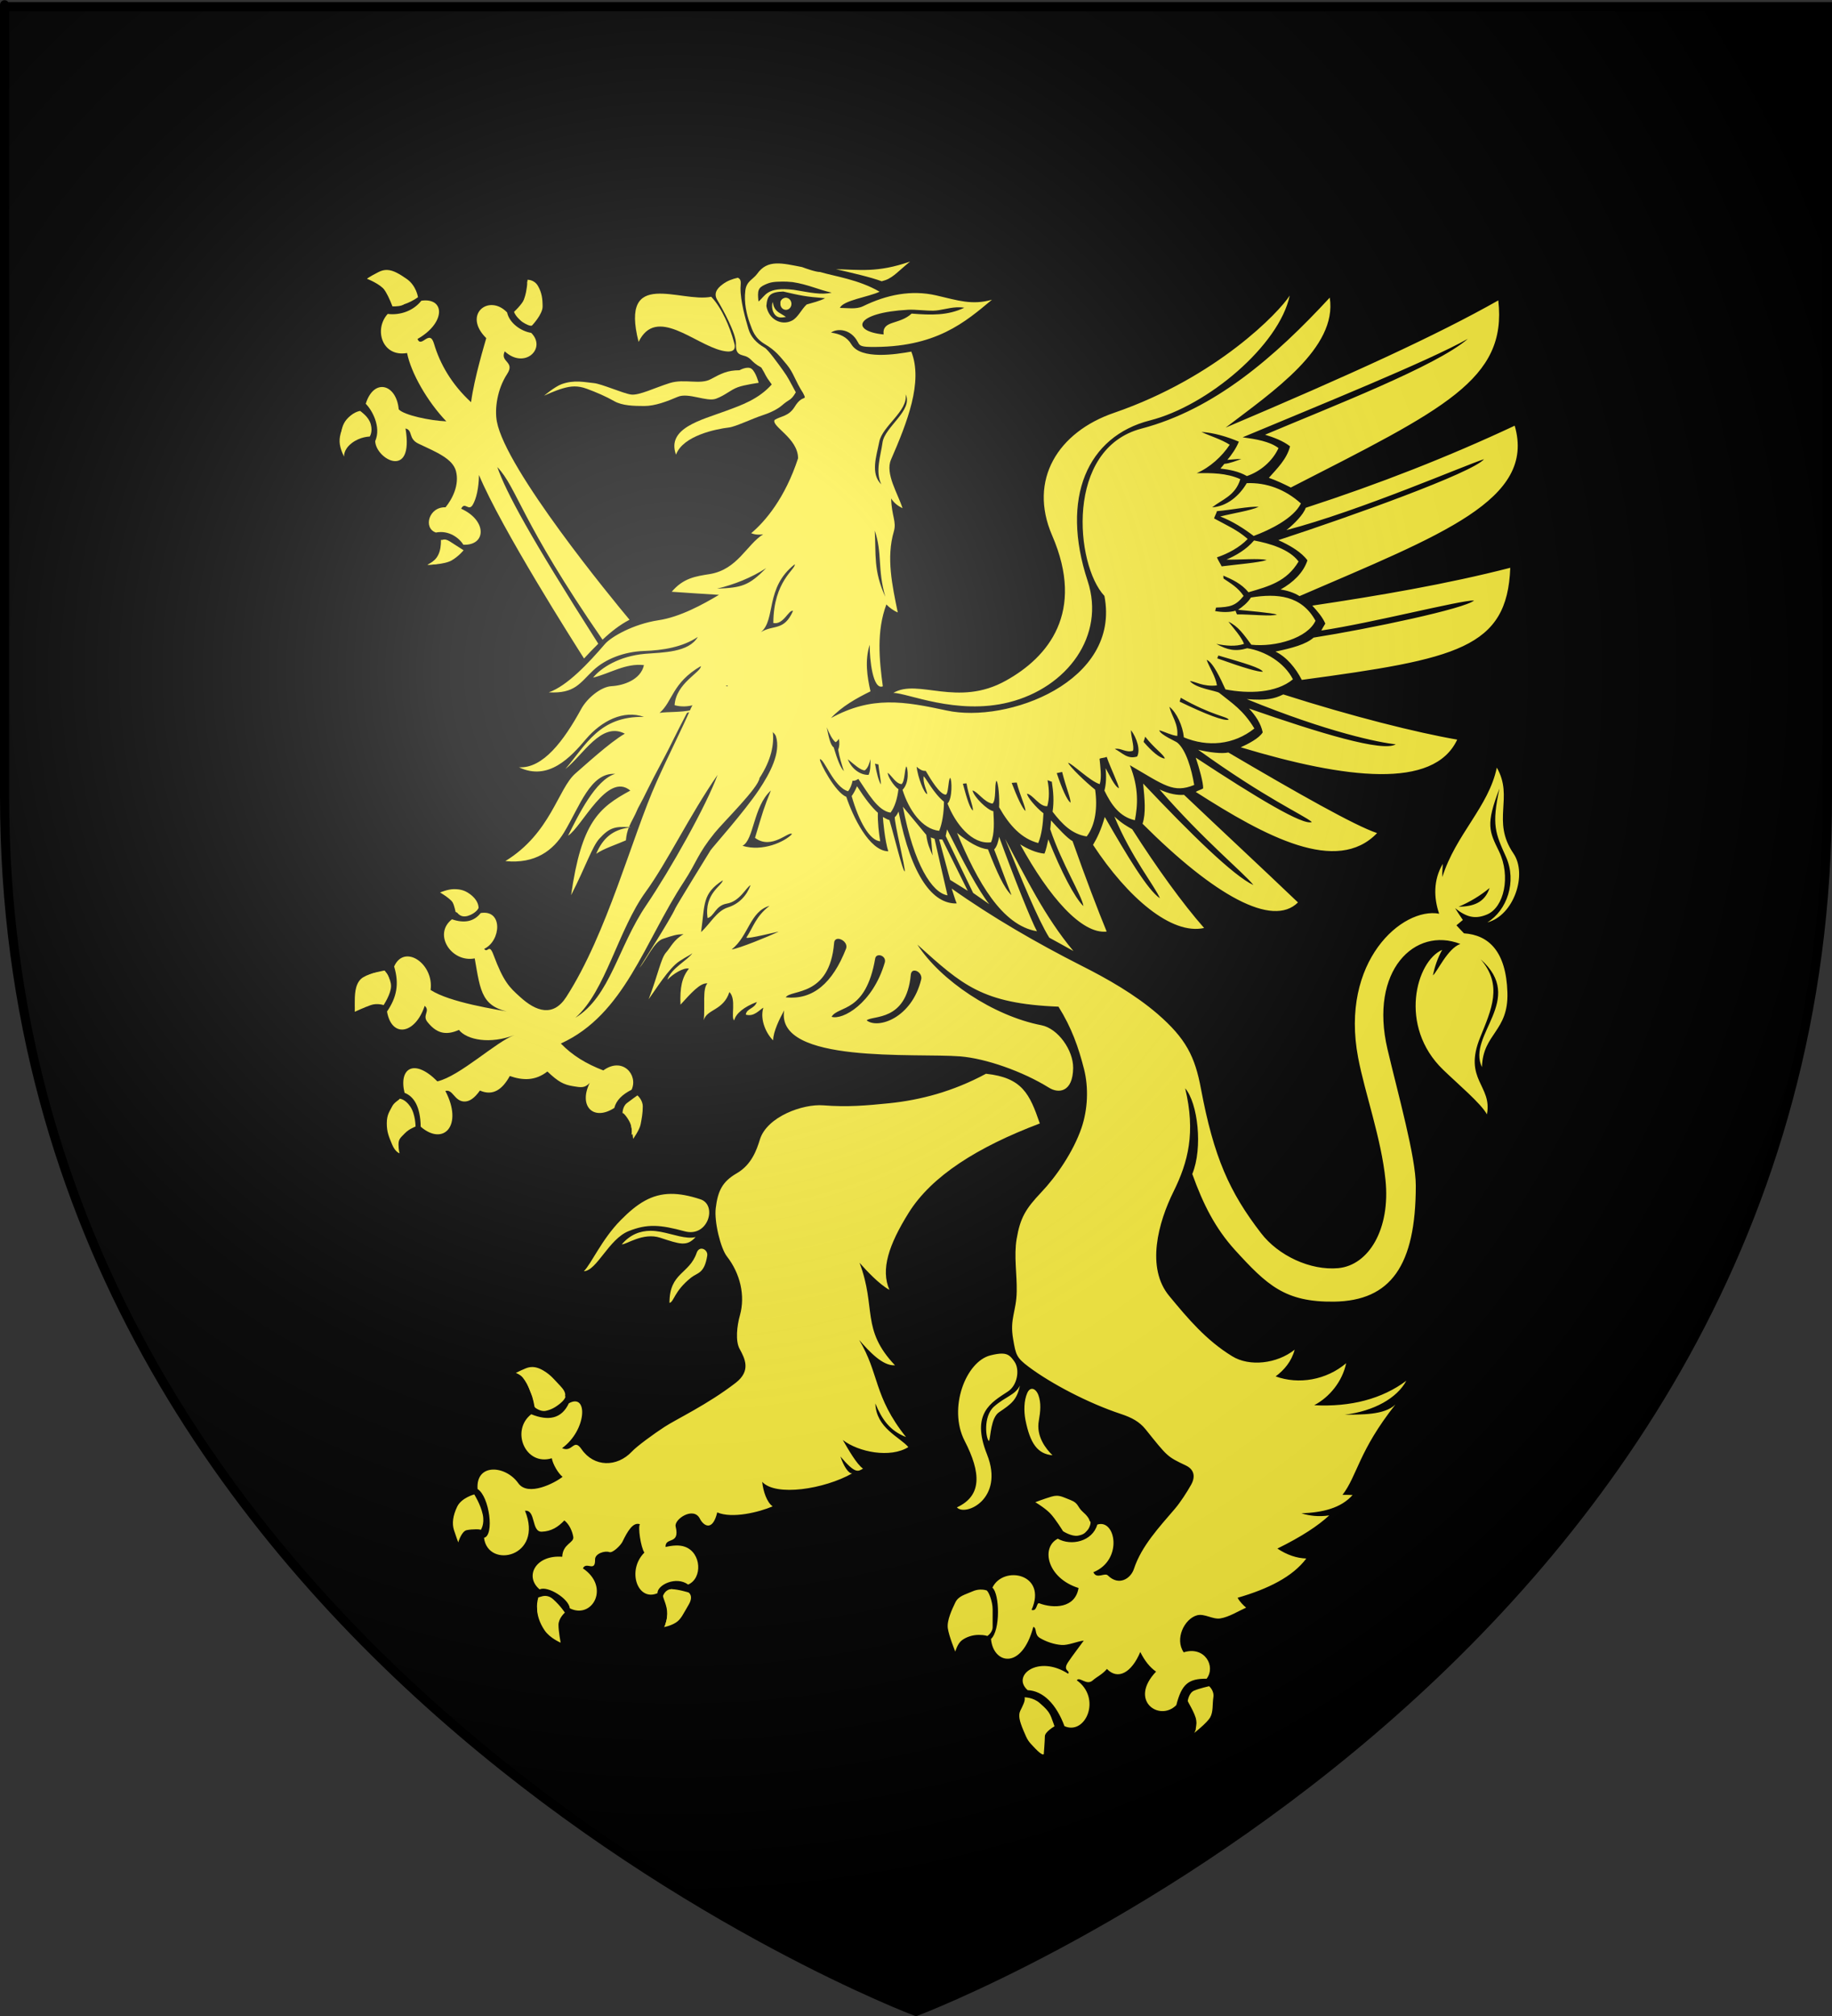
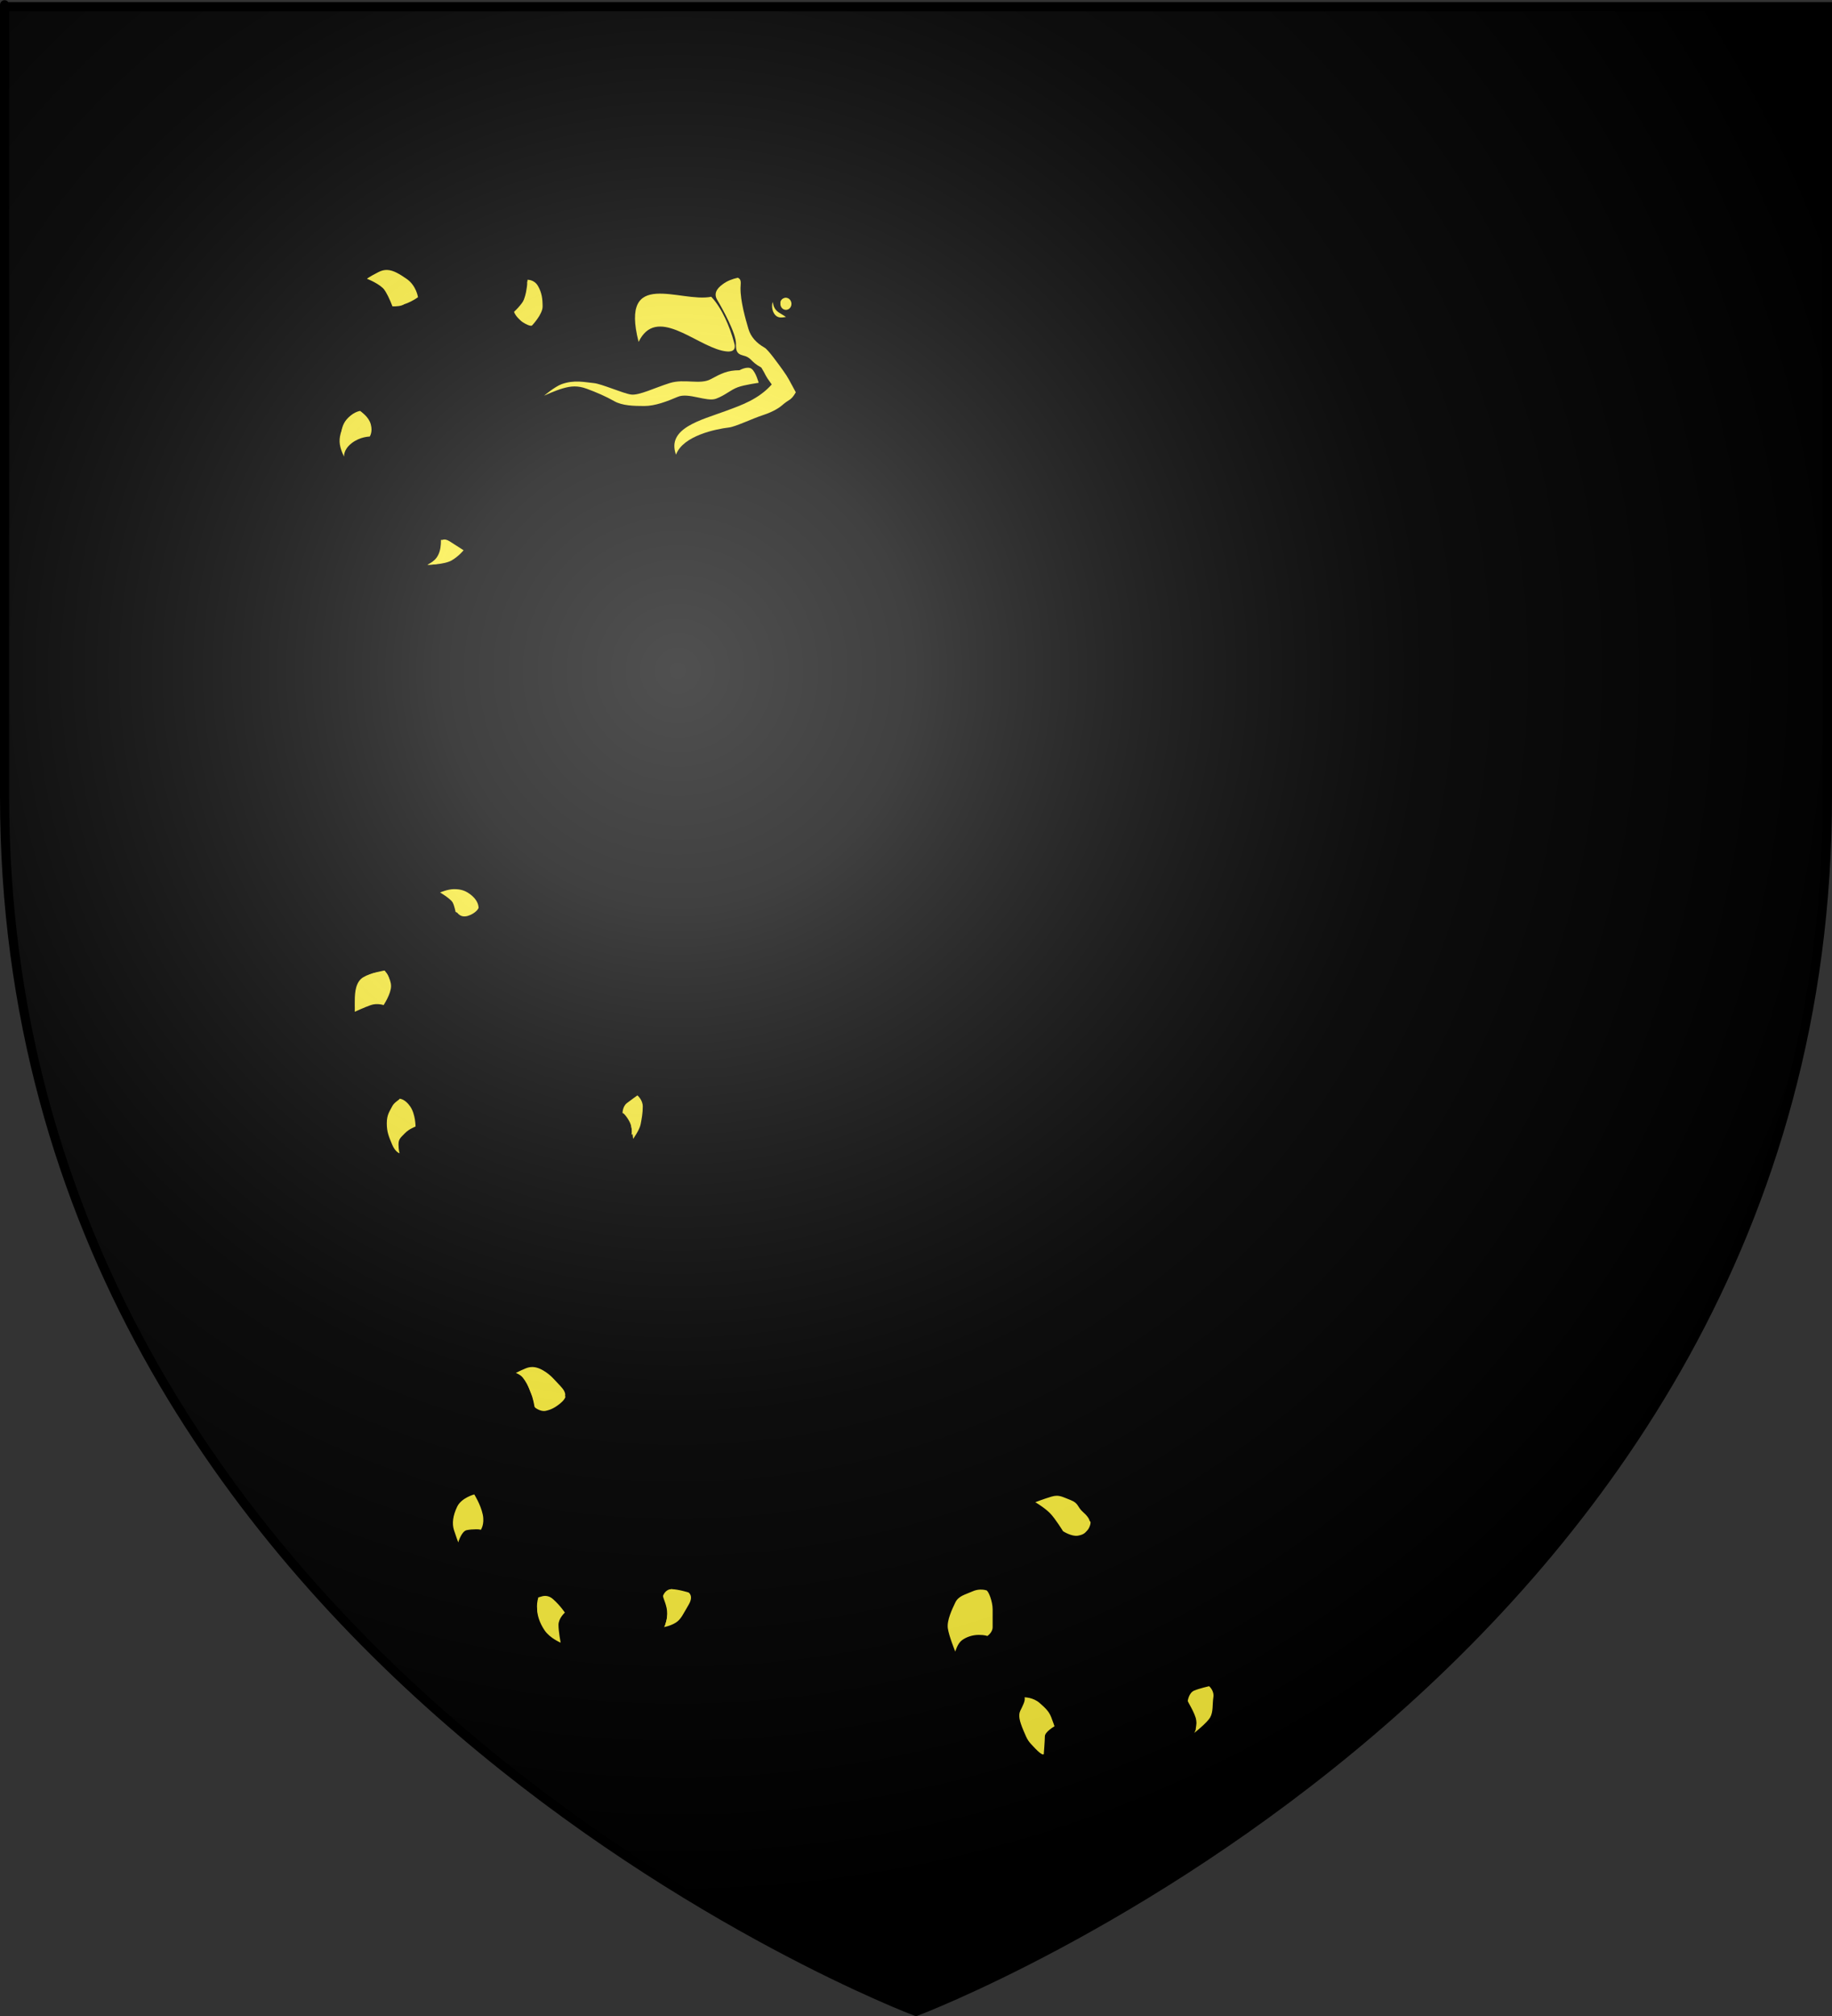
<svg xmlns="http://www.w3.org/2000/svg" xmlns:ns1="http://sodipodi.sourceforge.net/DTD/sodipodi-0.dtd" xmlns:ns2="http://www.inkscape.org/namespaces/inkscape" xmlns:xlink="http://www.w3.org/1999/xlink" height="660" width="600" version="1.0" id="svg2" ns1:version="0.32" ns2:version="0.45.1" ns1:docname="Blason_Furdenheim_67.svg" ns1:docbase="C:\Documents and Settings\ffernandez\Escritorio" ns2:export-filename="/Users/fabriceantoine/Desktop/Alsace/blason-fait/Blason_Ensisheim.png" ns2:export-xdpi="72" ns2:export-ydpi="72" ns2:output_extension="org.inkscape.output.svg.inkscape">
  <rect width="100%" height="100%" fill="#333333" stroke="none" />
  <ns1:namedview ns2:window-height="712" ns2:window-width="1024" ns2:pageshadow="2" ns2:pageopacity="0.0" guidetolerance="10.0" gridtolerance="10.0" objecttolerance="10.0" borderopacity="1.0" bordercolor="#666666" pagecolor="#ffffff" id="base" showgrid="false" height="660px" ns2:zoom="0.43229938" ns2:cx="357.23421" ns2:cy="372.57224" ns2:window-x="0" ns2:window-y="22" ns2:current-layer="layer3" />
  <desc id="desc4">Flag of Canton of Valais (Wallis)</desc>
  <defs id="defs6">
    <linearGradient id="linearGradient2893">
      <stop style="stop-color:white;stop-opacity:0.314;" offset="0" id="stop2895" />
      <stop id="stop2897" offset="0.19" style="stop-color:white;stop-opacity:0.251;" />
      <stop style="stop-color:#6b6b6b;stop-opacity:0.125;" offset="0.6" id="stop2901" />
      <stop style="stop-color:black;stop-opacity:0.125;" offset="1" id="stop2899" />
    </linearGradient>
    <linearGradient id="linearGradient2885">
      <stop id="stop2887" offset="0" style="stop-color:white;stop-opacity:1;" />
      <stop style="stop-color:white;stop-opacity:1;" offset="0.229" id="stop2891" />
      <stop id="stop2889" offset="1" style="stop-color:black;stop-opacity:1;" />
    </linearGradient>
    <linearGradient id="linearGradient2955">
      <stop id="stop2867" offset="0" style="stop-color:#fd0000;stop-opacity:1;" />
      <stop style="stop-color:#e77275;stop-opacity:0.659;" offset="0.5" id="stop2873" />
      <stop style="stop-color:black;stop-opacity:0.323;" offset="1" id="stop2959" />
    </linearGradient>
    <radialGradient ns2:collect="always" xlink:href="#linearGradient2955" id="radialGradient2961" cx="225.524" cy="218.901" fx="225.524" fy="218.901" r="300" gradientTransform="matrix(-4.167939e-4,2.183,-1.884,-3.599562e-4,615.597,-289.121)" gradientUnits="userSpaceOnUse" />
-     <polygon id="star" transform="scale(53,53)" points="0,-1 0.588,0.809 -0.951,-0.309 0.951,-0.309 -0.588,0.809 0,-1 " />
    <clipPath id="clip">
      <path d="M 0,-200 L 0,600 L 300,600 L 300,-200 L 0,-200 z " id="path10" />
    </clipPath>
    <radialGradient ns2:collect="always" xlink:href="#linearGradient2955" id="radialGradient1911" gradientUnits="userSpaceOnUse" gradientTransform="matrix(-4.167939e-4,2.183,-1.884,-3.599562e-4,615.597,-289.121)" cx="225.524" cy="218.901" fx="225.524" fy="218.901" r="300" />
    <radialGradient ns2:collect="always" xlink:href="#linearGradient2955" id="radialGradient2865" gradientUnits="userSpaceOnUse" gradientTransform="matrix(0,1.749,-1.593,-1.049767e-7,551.788,-191.29)" cx="225.524" cy="218.901" fx="225.524" fy="218.901" r="300" />
    <radialGradient ns2:collect="always" xlink:href="#linearGradient2955" id="radialGradient2871" gradientUnits="userSpaceOnUse" gradientTransform="matrix(0,1.386,-1.323,-5.741131e-8,-158.082,-109.541)" cx="225.524" cy="218.901" fx="225.524" fy="218.901" r="300" />
    <radialGradient ns2:collect="always" xlink:href="#linearGradient2893" id="radialGradient3163" gradientUnits="userSpaceOnUse" gradientTransform="matrix(1.353,0,0,1.349,-77.629,-85.747)" cx="221.445" cy="226.331" fx="221.445" fy="226.331" r="300" />
    <radialGradient gradientTransform="matrix(1.353,0,0,1.349,-77.629,-85.747)" gradientUnits="userSpaceOnUse" xlink:href="#linearGradient2893" id="radialGradient1784" fy="226.331" fx="221.445" r="300" cy="226.331" cx="221.445" />
    <radialGradient gradientTransform="matrix(0,1.386,-1.323,-5.741131e-8,-158.082,-109.541)" gradientUnits="userSpaceOnUse" xlink:href="#linearGradient2955" id="radialGradient1782" fy="218.901" fx="225.524" r="300" cy="218.901" cx="225.524" />
    <radialGradient gradientTransform="matrix(0,1.749,-1.593,-1.049767e-7,551.788,-191.29)" gradientUnits="userSpaceOnUse" xlink:href="#linearGradient2955" id="radialGradient1780" fy="218.901" fx="225.524" r="300" cy="218.901" cx="225.524" />
    <radialGradient gradientTransform="matrix(-4.167939e-4,2.183,-1.884,-3.599562e-4,615.597,-289.121)" gradientUnits="userSpaceOnUse" xlink:href="#linearGradient2955" id="radialGradient1778" fy="218.901" fx="225.524" r="300" cy="218.901" cx="225.524" />
    <clipPath id="clipPath1774">
      <path id="path1776" d="M 0,-200 L 0,600 L 300,600 L 300,-200 L 0,-200 z " />
    </clipPath>
    <polygon id="polygon1772" transform="scale(53,53)" points="0,-1 0.588,0.809 -0.951,-0.309 0.951,-0.309 -0.588,0.809 0,-1 " />
    <radialGradient gradientTransform="matrix(-4.167939e-4,2.183,-1.884,-3.599562e-4,615.597,-289.121)" gradientUnits="userSpaceOnUse" xlink:href="#linearGradient2955" id="radialGradient1770" fy="218.901" fx="225.524" r="300" cy="218.901" cx="225.524" />
    <linearGradient id="linearGradient1762">
      <stop id="stop1764" offset="0" style="stop-color:#fd0000;stop-opacity:1" />
      <stop id="stop1766" offset="0.5" style="stop-color:#e77275;stop-opacity:0.659" />
      <stop id="stop1768" offset="1" style="stop-color:black;stop-opacity:0.323" />
    </linearGradient>
    <linearGradient id="linearGradient1754">
      <stop id="stop1756" offset="0" style="stop-color:white;stop-opacity:1" />
      <stop id="stop1758" offset="0.229" style="stop-color:white;stop-opacity:1" />
      <stop id="stop1760" offset="1" style="stop-color:black;stop-opacity:1" />
    </linearGradient>
    <linearGradient id="linearGradient1744">
      <stop id="stop1746" offset="0" style="stop-color:white;stop-opacity:0.314" />
      <stop id="stop1748" offset="0.19" style="stop-color:white;stop-opacity:0.251" />
      <stop id="stop1750" offset="0.6" style="stop-color:#6b6b6b;stop-opacity:0.125" />
      <stop id="stop1752" offset="1" style="stop-color:black;stop-opacity:0.125" />
    </linearGradient>
  </defs>
  <g ns2:groupmode="layer" id="layer3" ns2:label="Fond écu" style="display:inline">
    <path id="path2855" style="fill:#000000;fill-opacity:1;fill-rule:evenodd;stroke:none;stroke-width:1px;stroke-linecap:butt;stroke-linejoin:miter;stroke-opacity:1" d="M 300,658.5 C 300,658.5 598.5,546.18 598.5,260.728 C 598.5,-24.723 598.5,2.176 598.5,2.176 L 1.5,2.176 L 1.5,260.728 C 1.5,546.18 300,658.5 300,658.5 z " ns1:nodetypes="cccccc" />
    <g id="g4163" transform="translate(2.313,-1.377)" style="fill:#fcef3c;fill-opacity:1">
-       <path style="fill:#fcef3c;fill-opacity:1;stroke:none;stroke-width:1.862;stroke-miterlimit:4;stroke-dasharray:none;stroke-opacity:1" d="M 295.75,87.003 C 284.95,90.78 279.075,89.625 271.492,89.519 C 276.201,90.572 282.894,92.125 286.451,93.457 C 289.917,92.614 290.99,90.917 295.75,87.003 z M 251.87,87.632 C 249.429,87.732 247.378,88.6 245.67,91.023 C 244.325,92.867 242.217,93.356 241.803,96.411 C 241.285,100.256 242.218,104.394 243.253,107.186 C 244.133,109.609 244.838,112.048 248.201,114.05 C 251.72,116.157 253.075,117.994 255.396,120.777 C 257.61,123.432 258.14,126.125 260.714,130.076 C 262.15,132.946 260.61,130.223 257.984,134.506 C 255.993,137.754 253.456,137.538 251.386,138.854 C 250.197,140.957 259.042,144.787 259.065,151.407 C 254.827,164.39 248.313,172.093 243.708,175.938 C 245.053,176.465 246.391,176.504 247.633,176.293 C 242.2,179.717 239.254,187.783 230.2,189.311 C 225.491,190.048 221.464,190.632 217.687,195.109 C 222.861,195.477 228.035,195.804 233.157,196.121 C 227.932,199.228 220.424,203.381 213.336,204.434 C 205.006,205.699 197.812,209.909 195.846,212.174 C 190.517,218.389 183.42,225.981 177.418,228.035 C 185.955,228.51 187.558,225.029 192.007,220.816 C 196.043,217.023 202.274,214.709 208.587,214.498 C 214.847,214.288 221.251,213.222 226.218,209.904 C 223.269,215.013 214.774,214.954 208.928,215.428 C 200.442,216.165 194.457,220.062 191.922,223.222 C 197.51,221.853 202.533,218.435 208.587,219.12 C 207.552,223.913 201.888,225.801 198.008,226.012 C 194.489,226.17 189.94,229.976 188.026,233.505 C 182.386,243.829 175.528,253.041 167.664,252.566 C 177.287,257.201 184.623,249.25 189.59,243.35 C 194.712,237.345 201.912,233.705 208.587,236.076 C 193.996,235.76 189.576,245.292 182.85,253.141 C 188.645,248.611 194.621,237.517 202.33,241.573 C 197.415,244.364 188.661,252.456 186.177,254.563 C 180.434,259.514 178.1,274.165 163.199,283.278 C 172.926,284.279 178.882,279.795 182.452,273.843 C 187.626,265.257 191.05,254.253 199.174,254.727 C 192.706,256.623 187.043,268.38 183.731,274.964 C 188.233,272.173 196.619,253.876 204.122,260.196 C 193.722,265.832 188.142,270.575 184.727,294.436 C 189.59,284.902 191.646,278.475 194.026,275.894 C 197.329,272.28 199.184,271.907 203.667,272.175 C 204.425,270.291 205.503,268.698 206.624,265.994 C 209.591,260.601 209.149,260.692 215.554,248.765 C 217.09,245.905 218.515,242.721 222.607,234.9 C 223.56,233.078 250.246,237.485 251.813,242.42 C 253.508,247.76 249.835,254.578 246.267,259.923 C 241.435,267.164 231.002,278.81 230.399,279.75 C 229.803,280.678 219.296,297.762 218.881,298.702 C 217.204,302.503 207.654,317.279 207.136,318.201 C 209.361,315.62 211.889,309.687 214.786,308.739 C 218.408,307.527 219.301,307.271 221.555,307.207 C 218.275,309.099 217.432,311.416 215.838,313.196 C 214.122,315.114 213.197,320.532 210.122,328.511 C 212.419,325.35 216.762,318.314 220.189,316.068 C 223.015,314.216 223.515,314.228 224.427,313.443 C 223.051,315.626 217.475,318.366 216.265,322.139 C 218.009,320.295 221.638,318 223.318,318.502 C 221.066,321.281 220.322,324.634 220.559,330.289 C 224.047,326.447 227.054,323.061 229.375,323.315 C 227.692,325.085 228.637,330.759 228.181,335.375 C 229.112,331.741 234.604,332.269 236.57,326.159 C 238.95,328.424 236.944,334.535 238.134,335.43 C 238.703,333.165 241.366,330.994 245.557,329.414 C 244.729,331.731 242.203,331.489 241.945,333.543 C 244.635,334.386 246.5,331.905 247.689,331.273 C 246.448,335.382 248.833,340.017 250.903,341.966 C 250.903,339.122 253.066,334.782 254.515,332.148 C 251.617,349.794 297.724,346.058 312.159,347.217 C 320.541,347.902 332.502,352.072 341.195,357.445 C 344.351,359.447 349.054,359.025 349.158,351.018 C 349.209,345.172 344.182,338.07 338.749,337.016 C 322.968,333.961 305.693,322.319 298.139,310.626 C 312.833,323.846 319.309,329.944 344.351,330.945 C 348.646,337.792 350.901,344.236 352.712,351.347 C 354.264,357.509 353.957,364.544 351.888,370.654 C 349.197,378.45 343.659,386.525 338.692,391.739 C 333.622,397.112 331.834,399.994 330.644,406.999 C 329.713,412.53 330.776,418.483 330.673,424.119 C 330.569,430.808 328.317,433.022 329.507,439.817 C 330.386,444.926 330.566,445.841 334.654,448.896 C 341.898,454.321 354.083,460.736 364.742,464.265 C 368.415,465.477 370.88,466.847 372.847,469.27 C 380.194,478.435 379.942,478.217 386.099,481.166 C 388.531,482.325 389.409,484.532 387.805,487.429 C 386.46,489.852 384.223,493.276 382.516,495.278 C 377.445,501.23 371.548,507.463 369.064,514.996 C 368.03,518.156 364.155,520.738 360.533,517.156 C 359.498,516.103 356.818,518.512 355.784,516.089 C 365.614,512.086 363.065,498.5 357.063,500.501 C 355.459,506.032 348.522,507.599 344.124,505.123 C 338.536,507.967 340.573,517.992 350.921,521.258 C 349.834,527.895 342.798,528.054 338.038,526.263 C 337.107,525.947 337.398,529.055 335.536,528.423 C 340.813,516.572 326.28,513.722 322.71,521.149 C 325.09,523.15 325.359,535.149 322.255,537.94 C 322.928,546.052 332.275,548.382 336.104,534.002 C 337.398,534.318 336.328,536.481 338.294,537.64 C 340.312,538.851 342.995,539.751 345.375,539.909 C 347.548,540.067 350.351,538.751 352.627,538.487 C 351.075,540.647 348.985,543.329 347.537,545.488 C 345.519,548.491 348.388,548.211 347.508,549.317 C 337.678,542.996 328.875,549.964 334.256,554.705 C 339.275,554.915 343.623,559.223 346.314,566.491 C 353.195,569.546 358.579,557.377 350.352,551.477 C 351.283,550.108 353.543,553.374 355.613,551.477 C 356.906,550.319 358.668,549.602 360.22,547.758 C 363.79,551.498 368.295,549.001 371.14,542.207 C 372.589,545.104 374.298,547.264 376.316,548.633 C 367.21,558.167 377.458,565.13 382.942,559.6 C 384.701,552.752 386.865,550.905 392.867,550.958 C 395.972,546.902 392.241,540.157 385.36,542.316 C 382.359,537.944 385.572,531.36 389.711,530.201 C 392.143,529.516 394.854,531.634 397.389,531.213 C 400.235,530.739 403.116,528.896 405.807,527.685 C 404.979,527 403.744,525.828 403.02,524.458 C 413.006,521.561 421.013,517.609 425.515,511.604 C 422.307,511.499 419.149,510.404 416.045,508.35 C 423.961,504.452 429.401,500.864 433.022,497.493 C 429.452,498.02 426.509,497.599 423.922,496.809 C 430.855,496.546 436.843,495.139 440.672,490.82 C 439.534,490.768 438.46,490.765 437.373,490.765 C 442.237,484.445 442.637,476.425 454.692,461.203 C 451.019,464.732 443.414,464.434 438.084,464.539 C 447.708,463.327 455.223,459.097 458.276,453.408 C 450.411,459.308 440.106,462.053 428.102,461.421 C 433.173,458.735 437.326,453.618 438.568,447.665 C 432.049,453.196 423.03,454.725 415.476,451.986 C 418.218,449.932 420.669,447.133 421.704,443.235 C 415.909,447.87 406.896,448.872 401.257,445.396 C 392.72,440.181 386.669,432.974 380.667,425.705 C 372.906,416.435 377.042,401.524 382.061,391.411 C 386.821,381.772 389.31,372.149 385.843,357.664 C 389.982,362.457 391.693,377.137 388.175,385.723 C 391.797,395.836 395.769,403.522 402.081,410.527 C 412.688,422.168 418.575,427.721 434.615,427.51 C 453.138,427.247 461.375,415.755 461.375,389.524 C 461.375,380.148 455.571,359.613 452.104,344.865 C 446.051,319.108 461.115,304.613 475.964,310.407 C 471.722,311.934 468.426,319.584 466.978,320.69 C 467.547,317.951 468.52,314.982 470.021,312.349 C 461.535,315.983 455.536,337.319 470.333,351.593 C 474.886,356.017 482.855,362.72 484.666,366.196 C 486.529,356.715 476.785,354.86 482.477,340.954 C 486.099,331.947 489.989,323.892 482.59,315.412 C 497.595,328.632 477.975,340.158 483.045,350.745 C 483.356,339.631 491.792,339.121 491.378,326.269 C 490.964,312.837 485.23,307.46 477.159,306.934 C 476.331,306.091 475.512,305.204 474.684,304.308 C 475.357,303.729 476.065,303.138 476.789,302.558 C 475.909,301.294 475.086,300.019 474.258,298.702 C 478.035,301.704 480.838,302.361 484.666,300.781 C 490.306,298.463 492.528,288.244 488.648,280.133 C 485.44,273.549 484.185,271.364 488.79,259.513 C 486.151,271.522 487.456,274.168 490.923,281.911 C 494.545,290.022 491.224,299.454 484.809,303.351 C 493.449,301.139 498.048,287.609 493.34,280.762 C 486.045,270.069 493.548,262.473 487.908,252.676 C 485.27,265.475 474.424,274.596 470.077,288.501 C 469.974,287.079 470.168,285.655 470.22,284.18 C 467.064,289.5 467.266,295.398 469.025,300.507 C 456.97,298.295 436.49,316.051 442.492,347.655 C 444.769,359.506 450.053,374.022 451.45,387.664 C 453.106,403.677 446.017,415.596 435.98,416.544 C 426.822,417.386 416.309,412.432 410.67,405.058 C 400.322,391.626 395.21,380.188 391.019,357.855 C 389.053,347.268 386.108,341.381 376.743,333.27 C 369.292,326.896 360.438,321.834 351.745,317.463 C 337.207,310.088 322.514,301.598 309.372,292.275 C 309.786,293.487 310.556,296.143 311.022,297.143 C 303.312,297.407 296.211,288.498 291.968,267.061 C 291.657,267.798 290.952,268.891 290.745,268.838 C 290.538,270.682 294.349,285.906 293.987,286.696 C 293.262,286.328 290.638,275.381 288.982,269.85 C 288.258,269.692 287.47,269.154 286.849,268.838 C 286.901,270.103 287.526,276.76 288.612,280.078 C 282.352,279.973 276.969,268.594 274.848,262.22 C 271.278,260.903 266.048,250.889 266.203,249.941 C 267.548,249.572 270.708,259.046 275.417,260.415 C 276.089,259.73 276.665,258.206 276.924,256.942 C 277.597,257.1 278.232,256.736 278.801,256.368 C 281.854,260.845 285.161,266.837 289.352,267.416 C 290.749,265.573 291.577,262.786 291.939,259.731 C 290.387,258.783 288.211,255.214 288.47,254.371 C 289.971,255.635 291.049,257.88 292.963,258.091 C 294.101,257.09 293.883,253.214 294.556,252.266 C 294.97,252.95 295.656,257.527 293.276,259.95 C 295.346,266.587 299.689,272.799 305.277,273.378 C 306.26,271.008 306.841,267.415 306.841,263.834 C 303.478,261.147 300.836,255.941 300.215,255.52 C 299.853,257.785 301.353,260.319 301.353,261.372 C 300.318,261.109 298.297,255.879 297.883,252.402 C 298.815,253.192 299.731,253.848 300.869,253.742 C 302.577,256.639 305.444,261.431 307.41,261.536 C 308.341,261.378 308.188,256.83 308.86,256.04 C 309.481,256.461 309.663,262.855 308.007,264.435 C 310.542,270.967 315.994,277.967 322.255,277.125 C 323.445,274.386 323.229,270.322 323.023,266.951 C 321.005,266.583 316.611,262.223 316.197,260.169 C 317.801,260.432 320.076,264.146 322.767,264.463 C 324.06,263.146 323.294,258.524 324.018,256.997 C 324.639,257.313 325.107,262.847 324.9,265.639 C 328.314,271.696 332.293,275.949 337.725,277.371 C 338.863,274.632 339.276,271.006 339.432,267.635 C 336.896,265.686 334.057,262.209 334.057,261.208 C 336.075,261.63 338.148,265.521 340.683,265.31 C 341.407,262.782 341.337,259.835 340.768,256.833 C 341.182,256.833 341.696,257.27 342.162,257.27 C 342.679,260.589 342.935,263.692 342.418,267.115 C 345.574,271.224 348.782,274.473 353.594,275.21 C 356.491,271.471 357.18,265.584 356.352,259.896 C 353.248,257.42 348.026,252.406 347.508,251.09 C 348.957,251.406 354.704,257.143 357.86,258.091 C 358.584,255.826 358.01,252.042 357.803,249.777 C 358.424,249.461 359.462,249.517 360.135,249.148 C 361.376,252.782 364.041,258.167 364.145,259.431 C 362.696,258.851 361.007,254.947 359.765,252.84 C 360.075,255.473 359.964,258.09 359.395,260.196 C 361.62,264.779 364.358,268.799 369.377,269.905 C 370.308,265.059 370.729,259.362 367.728,251.883 C 379.214,258.572 381.971,261.103 388.801,258.364 C 387.921,253.044 386.134,246.977 383.34,244.553 C 382.771,244.027 377.806,242.031 377.34,240.451 C 379.254,240.978 381.289,242.1 383.255,242.311 C 383.617,238.308 381.443,235.874 380.667,232.767 C 383.047,234.61 385.054,239.036 385.416,242.776 C 393.177,245.989 401.679,245.302 408.508,239.877 C 404.783,233.714 401.107,231.545 397.019,228.227 C 396.088,227.489 389.448,226.819 387.379,224.343 C 389.034,224.396 391.698,226.292 396.251,225.766 C 395.786,222.816 393.902,220.136 392.867,217.397 C 394.937,218.135 397.434,223.549 399.038,227.078 C 406.644,228.553 415.703,228.299 421.135,223.769 C 418.289,218.239 412.075,214.544 406.176,213.596 C 402.296,214.754 399.697,214.175 396.024,212.174 C 399.18,212.806 402.33,213.122 405.124,212.174 C 404.245,209.856 401.713,207.059 400.005,204.899 C 403.213,206.427 404.978,209.024 407.513,212.447 C 415.533,213.29 425.942,210.234 428.529,204.598 C 423.976,196.329 416.011,195.574 407.371,196.996 C 406.388,198.629 404.611,200.068 403.162,201.016 C 406.887,201.385 413.936,201.995 415.902,202.575 C 414.195,203.259 407.115,202.467 402.821,202.52 C 402.614,202.046 402.492,201.843 402.337,201.317 C 400.319,201.896 397.879,201.847 395.654,201.426 C 395.758,201.057 395.863,200.699 395.967,200.277 C 400.572,200.119 402.343,199.742 404.982,196.476 C 403.119,193.685 400.741,192.368 398.413,190.788 C 398.361,190.472 398.356,190.147 398.356,189.831 C 401.253,191.095 404.246,192.429 406.575,195.273 C 413.249,193.324 419.051,191.793 422.984,185.209 C 419.982,181.153 413.465,179.265 408.395,178.317 C 405.911,181.267 402.456,183.263 399.351,184.58 C 403.698,184.685 410.012,184.084 412.547,184.717 C 410.167,185.559 402.754,186.163 397.787,186.795 C 397.321,185.794 396.665,184.895 396.251,183.841 C 399.77,182.683 403.731,180.564 406.319,177.825 C 403.007,174.875 399.142,173.204 395.313,171.097 C 395.52,170.36 396.044,169.508 396.251,168.718 C 400.908,168.349 406.751,167.085 409.959,167.296 C 407.217,168.56 401.42,169.415 397.332,170.468 C 401.316,171.996 405.021,174.365 408.281,176.84 C 413.662,174.839 421.371,171.048 423.751,166.202 C 418.577,161.567 412.473,159.293 406.006,159.557 C 403.626,163.665 399.499,167.197 394.687,167.46 C 397.947,164.879 402.297,163.669 403.901,158.244 C 399.348,156.19 394.437,156.222 389.625,156.275 C 393.92,154.431 397.897,150.822 400.432,146.977 C 397.534,145.133 394.214,144.215 391.161,142.792 C 395.3,143.056 399.537,144.332 403.418,145.965 C 402.59,148.124 400.958,150.399 399.664,151.927 C 400.958,151.874 402.921,151.601 404.214,151.653 C 402.403,152.285 400.531,153.081 398.669,153.239 C 398.255,153.713 397.803,154.349 397.389,154.771 C 400.338,155.14 403.321,155.652 406.063,157.232 C 410.512,155.704 414.448,152.337 416.414,148.071 C 413.517,145.858 408.912,145.122 404.669,144.543 C 429.091,134.324 465.452,119.621 478.438,112.3 C 468.09,121.254 433.944,134.424 412.006,143.695 C 414.748,144.538 417.92,145.705 420.197,147.496 C 419.11,151.71 416,154.699 413.258,157.806 C 415.793,158.702 418.021,159.767 420.453,160.979 C 470.692,135.275 491.341,125.635 488.392,99.72 C 468.524,110.992 439.866,124.094 399.095,141.37 C 414.566,129.572 435.78,115.251 433.193,98.817 C 415.187,118.306 395.414,135.43 371.51,141.699 C 346.468,148.283 349.823,186.258 359.395,196.476 C 364.828,224.551 327.586,238.342 307.666,233.97 C 293.748,230.968 283.192,229.137 269.843,236.459 C 273.361,232.666 278.178,229.972 282.782,227.707 C 281.696,222.967 280.871,217.609 282.526,212.447 C 282.475,217.346 283.561,227.383 286.821,226.066 C 285.631,217.27 284.727,207.957 287.987,199.266 C 288.97,200.319 290.367,201.311 291.712,201.891 C 289.901,193.042 287.897,183.949 290.432,175.364 C 291.364,172.045 289.706,170.408 289.551,164.561 C 290.534,166.141 291.827,167.023 293.276,167.761 C 291.724,162.915 287.531,156.396 289.494,151.872 C 294.771,139.709 300.084,126.397 296.148,116.484 C 291.181,117.379 279.659,119.216 276.554,114.159 C 275.054,111.631 272.792,110.722 269.843,110.249 C 272.171,108.721 276.4,109.201 278.573,113.257 C 279.143,114.258 279.215,114.9 282.526,114.952 C 304.257,115.321 313.875,106.717 322.568,99.501 C 316.048,101.344 311.525,99.764 304.282,98.079 C 296.159,96.235 288.144,97.816 280.28,101.661 C 278.003,102.715 275.204,102.181 272.772,102.181 C 273.755,99.705 282.302,98.561 285.768,96.876 C 278.814,92.856 271.29,91.912 266.26,90.421 C 264.966,90.474 261.304,89.177 260.373,88.808 C 257.119,88.186 254.311,87.532 251.87,87.632 z M 203.667,272.175 C 203.648,272.222 203.628,272.264 203.61,272.311 C 203.842,272.278 204.081,272.228 204.321,272.202 C 204.086,272.186 203.888,272.188 203.667,272.175 z M 203.61,272.311 C 198.342,273.069 195.126,275.753 192.946,280.899 C 195.142,279.288 200.021,277.679 202.671,276.496 C 202.829,274.766 203.153,273.479 203.61,272.311 z M 253.861,93.566 C 254.742,93.547 255.837,93.583 257.273,93.731 C 262.24,94.476 265.945,96.288 270.07,97.176 C 266.604,98.004 263.07,97.15 257.586,96.247 C 248.583,95.203 248.424,98.305 246.096,100.076 C 245.718,96.482 245.973,95.599 248.201,94.578 C 250.184,93.67 251.215,93.626 253.861,93.566 z M 254.202,96.821 C 259.825,98.106 261.338,98.491 267.909,99.009 C 266.15,99.957 263.635,100.529 261.88,101.06 C 260.169,102.627 259.043,105.329 257.074,106.338 C 253.587,108.124 249.406,105.908 248.685,101.552 C 248.952,97.883 250.166,96.979 254.202,96.821 z M 420.083,98.134 C 416.72,103.506 396.235,124.942 362.552,136.53 C 344.288,142.798 334.359,158.399 342.275,176.676 C 353.192,201.854 340.937,216.542 327.175,224.179 C 311.29,233.081 298.385,223.381 290.262,228.227 C 294.763,228.174 310.964,235.609 328.142,231.29 C 347.182,226.497 359.805,209.489 353.907,191.581 C 344.904,164.297 353.86,144.233 374.297,139.018 C 393.234,134.225 416.668,114.409 420.083,98.134 z M 310.965,101.99 C 311.353,101.97 311.733,101.973 312.131,101.99 C 312.585,102.008 313.03,102.047 313.496,102.126 C 308.063,104.707 302.678,104.567 296.262,104.041 C 292.123,107.833 286.559,106.137 287.077,110.878 C 276.211,109.824 277.435,103.731 295.181,102.783 C 297.613,102.677 300.842,103.136 303.429,103.083 C 305.726,103.043 308.244,102.128 310.965,101.99 z M 294.271,130.486 C 296.858,135.648 287.46,141.127 286.735,146.184 C 286.114,150.661 284.268,155.753 286.337,159.967 C 282.664,156.438 284.775,150.549 285.655,146.019 C 286.638,140.857 295.203,135.859 294.271,130.486 z M 493.767,140.741 C 472.191,150.854 449.478,159.776 425.315,167.624 C 424.643,169.784 421.486,172.977 419.002,174.926 C 443.268,168.553 477.778,153.551 483.728,151.708 C 479.899,156.185 440.365,170.36 416.357,178.208 C 420.341,179.999 423.97,182.192 425.884,184.826 C 424.539,188.934 421.132,192.105 417.097,194.37 C 419.218,194.686 421.589,195.425 423.296,196.531 C 469.914,176.41 500.803,164.971 493.767,140.741 z M 284.176,175.09 C 286.711,182.411 285.007,187.743 287.645,196.75 C 283.661,188.164 284.642,182.78 284.176,175.09 z M 257.984,186.111 C 258.346,187.744 251.012,191.537 250.96,205.337 C 254.323,206.021 255.967,200.897 257.415,201.371 C 254.466,208.113 250.957,205.789 246.922,208.318 C 251.889,204.156 248.153,193.802 257.984,186.111 z M 492.316,187.26 C 471.413,192.633 449.311,196.383 427.477,199.648 C 429.081,201.387 430.811,203.369 431.743,205.528 C 431.277,206.266 430.848,207.008 430.434,207.798 C 447.043,205.322 475.594,197.953 480.457,197.953 C 477.715,200.586 446.271,207.226 427.903,210.123 C 425.42,212.335 420.748,213.584 415.419,214.69 C 419.092,216.481 422.07,220.115 424.036,223.961 C 474.844,217.113 491.333,213.596 492.316,187.26 z M 248.628,187.369 C 242.936,193.111 240.655,193.781 232.532,194.097 C 238.223,192.727 243.713,190.53 248.628,187.369 z M 396.706,215.975 C 405.554,218.556 410.519,220.017 411.295,221.281 C 409.95,221.439 405.133,220.065 396.337,216.905 C 396.492,216.589 396.603,216.291 396.706,215.975 z M 227.214,219.448 C 227.421,221.397 219.039,225.031 218.625,232.247 C 227.525,234.67 234.661,225.135 236.058,225.82 C 229.021,236.091 219.294,233.92 213.706,234.763 C 218.052,231.023 217.745,224.979 227.214,219.448 z M 417.978,228.719 C 415.081,230.141 412.473,230.777 406.006,230.251 C 432.548,241.101 449.477,244.519 454.806,245.046 C 450.615,247.679 430.028,241.453 406.745,233.341 C 408.918,235.659 410.618,238.185 411.238,241.135 C 410.1,243.084 406.372,244.977 404.044,246.03 C 438.502,256.407 467.283,259.896 474.94,243.514 C 461.798,241.249 440.537,235.935 417.978,228.719 z M 384.393,229.813 C 394.792,235.712 399.447,235.872 400.119,236.978 C 398.619,237.557 392.508,235.179 384.023,231.071 C 384.178,230.649 384.289,230.234 384.393,229.813 z M 268.449,239.467 C 269.277,241.574 270.367,243.625 271.35,244.362 C 271.764,244.151 272.12,243.768 272.431,243.241 C 272.689,244.558 272.617,245.77 272.203,246.823 C 272.617,249.299 273.356,251.665 274.08,253.824 C 273.045,252.824 272.018,250.402 270.724,246.03 C 269.586,245.346 269.019,242.206 268.449,239.467 z M 368.097,240.397 C 370.012,243.03 371.255,246.826 370.117,249.039 C 366.857,250.092 365.136,247.683 362.808,246.577 C 364.671,246.103 366.527,247.942 368.752,247.152 C 369.217,245.571 368.046,242.609 368.097,240.397 z M 372.761,242.557 C 375.607,246.297 379.108,248.616 379.16,249.722 C 377.401,249.511 375.015,247.466 372.221,244.253 C 372.428,243.673 372.606,243.084 372.761,242.557 z M 390.08,246.823 C 412.329,262.836 424.385,268.056 427.335,270.479 C 424.644,271.796 409.336,262.589 389.312,249.421 C 390.554,253.161 391.781,257.589 391.73,259.485 C 391.109,259.907 389.985,260.16 389.312,260.634 C 412.233,275.33 435.55,287.811 448.692,274.116 C 441.552,271.746 422.898,261.21 399.977,247.726 C 397.907,248.2 393.754,247.719 390.08,246.823 z M 282.782,249.886 C 282.782,251.94 282.777,253.686 282.157,255.055 C 279.259,255.16 276.447,252.838 275.36,249.941 C 277.43,251.627 279.509,253.578 280.905,253.578 C 282.044,252.788 282.42,251.15 282.782,249.886 z M 284.261,251.363 C 284.623,251.468 285.008,251.584 285.37,251.637 C 285.577,253.796 286.247,257.147 286.195,258.2 C 285.419,256.883 284.779,254.471 284.261,251.363 z M 345.546,254.098 C 346.839,259.26 348.483,263.056 348.276,264.162 C 347.138,263.266 345.542,259.748 343.783,254.481 C 344.404,254.323 344.977,254.203 345.546,254.098 z M 330.673,257.571 C 331.811,261.996 333.62,265.58 333.516,266.897 C 332.43,265.843 330.782,262.316 329.023,257.68 C 329.592,257.628 330.155,257.571 330.673,257.571 z M 314.235,257.844 C 314.96,262.111 316.391,265.152 316.34,266.733 C 315.46,266.206 314.438,263.274 313.041,257.954 C 313.455,257.901 313.873,257.844 314.235,257.844 z M 372.079,257.899 C 372.596,263.008 373.018,267.735 371.88,271.053 C 395.421,294.598 414.454,305.137 422.784,296.815 C 410.315,284.911 397.943,273.442 385.473,261.591 C 383.352,261.749 380.765,261.368 377.454,259.841 C 392.044,276.591 405.143,287.229 408.196,291.127 C 401.728,288.177 387.549,274.28 372.079,257.899 z M 278.374,258.774 C 277.805,260.144 277.181,261.211 276.611,262.001 C 278.991,270.324 282.501,276.533 285.967,276.796 C 285.502,273.9 285.096,270.526 285.2,267.471 C 283.13,265.575 281.168,263.094 278.374,258.774 z M 250.164,260.169 C 247.796,266.042 247.701,266.544 244.959,275.675 C 250.444,279.784 256.091,273.286 257.074,274.445 C 254.746,276.92 247.487,280.328 240.864,278.273 C 244.641,276.325 244.344,265.425 250.164,260.169 z M 293.39,265.475 C 297.012,284.489 302.988,293.7 308.007,294.491 C 306.558,288.433 305.167,282.061 303.77,276.003 C 303.356,275.74 302.961,275.8 302.547,275.484 C 302.806,277.275 302.886,279.655 303.144,281.446 C 302.161,279.128 301.505,277.956 301.04,274.691 C 298.97,272.215 295.459,268.003 293.39,265.475 z M 362.666,268.702 C 368.253,282.133 376.119,291.813 377.567,295.448 C 373.635,292.867 366.908,281.69 359.509,268.838 C 358.371,272.947 357.015,275.708 355.67,277.972 C 367.053,295.302 381.384,307.554 392.043,305.183 C 384.954,297.125 376.567,285.5 368.496,272.858 C 367.15,272.068 365.201,271.072 362.666,268.702 z M 341.906,269.96 C 341.854,270.802 341.753,272.068 341.65,272.858 C 345.427,284.13 352.099,294.7 352.513,298.018 C 349.667,295.279 345.215,286.755 341.024,276.168 C 340.714,277.589 340.262,279.738 339.744,280.844 C 337.002,280.581 334.19,279.283 331.81,277.808 C 341.33,295.138 351.96,307.255 360.135,306.359 C 357.237,299.301 353.201,288.751 348.958,276.742 C 347.303,275.899 344.079,272.383 341.906,269.96 z M 307.865,272.913 L 307.41,275.074 L 316.396,293.697 L 321.686,297.389 C 318.116,292.912 313.091,283.395 307.865,272.913 z M 311.135,274.062 C 317.81,290.127 325.864,304.354 337.299,306.25 C 335.436,302.826 329.97,289.225 324.9,275.32 C 324.693,276.689 324.21,278.581 323.279,279.477 C 325.193,284.322 327.052,289.642 328.966,294.436 C 326.535,292.171 324.157,286.849 321.259,279.422 C 318.31,279.159 314.757,277.011 311.135,274.062 z M 326.862,276.003 C 332.243,289.224 337.56,302.298 341.337,308.356 C 343.976,309.778 346.604,311.257 349.243,312.731 C 339.774,301.407 333.64,288.592 326.862,276.003 z M 305.277,276.168 C 305.277,276.168 308.86,289.431 308.86,289.431 L 314.633,293.014 L 306.301,276.222 L 305.277,276.168 z M 234.409,289.568 C 234.253,291.306 228.242,293.87 229.432,301.929 C 231.605,301.402 231.968,297.83 235.745,297.198 C 240.04,296.46 242.06,291.839 243.509,291.154 C 242.215,294.631 239.732,297.297 236.058,298.456 C 232.385,299.615 230.248,303.837 227.299,306.524 C 228.593,297.253 227.631,293.992 234.409,289.568 z M 485.548,292.084 C 483.892,297.035 480.052,298.132 475.395,298.237 C 479.069,296.657 482.444,294.665 485.548,292.084 z M 249.709,297.936 C 245.207,301.413 244.496,304.721 242.115,308.356 C 242.736,308.83 251.999,306.439 252.723,306.387 C 249.205,308.02 239.896,311.843 237.309,312.212 C 242.846,307.893 243.293,299.727 249.709,297.936 z M 272.061,308.739 C 273.438,308.626 275.439,310.219 274.763,311.993 C 270.365,323.212 263.926,328.83 255.026,327.882 C 256.734,325.196 269.418,327.882 270.867,310.079 C 270.931,309.19 271.435,308.79 272.061,308.739 z M 285.655,314.099 C 286.689,314.129 287.863,315.101 287.475,316.451 C 283.542,329.935 273.612,335.413 270.042,334.254 C 272.215,330.514 281.214,333.154 284.318,315.193 C 284.454,314.403 285.034,314.081 285.655,314.099 z M 297.058,319.131 C 297.138,319.123 297.232,319.125 297.314,319.131 C 298.419,319.213 299.746,320.521 299.39,322.002 C 296.338,334.644 285.256,338.38 281.531,335.43 C 283.445,333.692 294.529,335.959 295.978,320.526 C 296.063,319.61 296.503,319.188 297.058,319.131 z M 320.605,352.905 C 309.74,358.752 299.118,361.506 288.925,362.559 C 281.526,363.296 275.308,363.875 267.34,363.243 C 260.666,362.716 248.88,366.923 246.552,374.455 C 245.517,377.827 243.822,382.712 238.959,385.504 C 234.199,388.243 232.778,391.375 232.105,396.853 C 231.536,401.33 233.727,410.107 235.745,412.688 C 240.143,418.324 241.799,425.54 240.039,431.913 C 239.056,435.39 238.477,440.355 239.926,442.989 C 241.685,446.202 243.67,450.14 238.703,454.037 C 229.441,461.201 219.23,465.951 215.298,468.532 C 211.883,470.744 206.238,474.861 204.634,476.599 C 199.77,481.761 192.227,481.758 188.139,475.806 C 185.552,472.067 185.236,477.058 181.769,475.478 C 189.892,469.579 190.352,457.263 183.987,460.792 C 181.608,465.902 177.261,466.64 171.674,464.375 C 164.844,469.695 169.721,481.421 178.414,478.787 C 178.724,480.736 180.595,483.858 181.94,484.858 C 179.456,486.86 170.644,491.441 167.436,486.964 C 163.297,481.065 153.478,480.318 154.099,488.851 C 157.979,491.274 159.67,504.085 156.203,504.822 C 157.497,515.146 175.835,511.131 169.626,495.962 C 173.248,495.593 171.648,502.931 175.115,502.826 C 178.219,502.72 180.491,501.293 182.509,499.134 C 184.164,500.398 185.128,502.703 185.438,504.494 C 185.8,506.496 181.981,506.764 181.826,511.03 C 173.082,510.345 169.362,517.509 174.432,521.723 C 177.019,520.406 184.042,524.796 184.3,527.904 C 191.647,531.591 197.649,520.942 188.594,514.831 C 189.733,512.409 192.679,516.304 192.576,511.933 C 192.524,509.984 195.791,508.972 197.24,509.499 C 198.326,509.92 200.965,507.294 201.534,506.135 C 203.241,502.606 205.054,499.549 207.278,500.392 C 206.554,501.129 207.539,507.925 208.729,509.663 C 202.882,515.509 206.504,525.798 213.023,522.954 C 212.919,520.267 219.13,517.24 223.062,520.137 C 227.822,518.083 227.419,509.725 222.038,507.776 C 220.227,507.091 217.892,507.304 215.668,507.83 C 215.513,504.407 220.467,507.293 218.967,501.13 C 218.398,498.76 224.831,494.451 226.901,498.56 C 228.039,500.825 231.036,502.987 232.589,496.508 C 237.504,498.615 246.283,496.436 250.732,494.539 C 248.869,493.223 247.63,489.66 247.32,486.499 C 251.684,491.36 267.595,488.944 276.839,483.71 C 275.688,484.002 273.961,481.373 272.943,478.213 C 277.858,484.007 278.681,483.126 280.337,482.178 C 278.267,480.756 275.521,475.906 273.71,472.798 C 278.885,476.801 289.283,478.81 295.181,475.123 C 292.336,471.804 284.634,468.906 284.375,460.847 C 286.496,465.956 289.033,469.734 294.414,471.841 C 283.703,458.409 285.731,451.044 279.057,440.035 C 282.42,443.88 286.766,448.612 290.802,448.349 C 279.574,436.498 284.787,429.594 279.199,414.793 C 281.527,417.427 285.619,421.81 288.982,423.654 C 286.084,417.017 288.724,408.947 295.295,398.412 C 302.849,386.35 317.8,376.92 338.237,369.177 C 334.926,359.538 332.506,354.17 320.605,352.905 z M 217.403,392.231 C 211.151,392.291 206.422,395.288 200.908,400.901 C 194.751,407.169 191.442,414.974 188.907,417.555 C 193.15,417.397 197.034,407.062 203.553,404.429 C 209.71,401.953 213.956,402.324 221.924,404.483 C 229.633,406.59 232.688,395.853 227.1,394.009 C 223.414,392.791 220.244,392.204 217.403,392.231 z M 210.72,404.319 C 207.416,404.339 204.129,405.471 201.335,408.749 C 202.732,408.907 208.265,404.745 213.905,406.589 C 220.372,408.696 222.61,409.583 225.507,406.37 C 222.351,407.16 218.261,405.437 214.018,404.647 C 212.932,404.45 211.821,404.313 210.72,404.319 z M 227.413,410.172 C 226.791,410.186 226.179,410.591 225.849,411.539 C 223.417,418.597 216.947,417.913 216.947,427.92 C 218.5,427.552 218.36,424.191 224,419.661 C 226.121,417.976 228.387,418.394 229.318,412.441 C 229.512,411.19 228.449,410.147 227.413,410.172 z M 325.838,444.52 C 324.89,444.511 323.685,444.7 322.084,445.095 C 314.013,447.096 308.125,462.379 313.61,473.071 C 319.042,483.606 319.305,491.075 311.079,494.868 C 313.821,497.923 326.741,492.119 320.947,477.529 C 315.566,464.045 322.339,460.518 327.772,456.936 C 330.928,454.882 331.721,449.781 329.962,447.2 C 328.788,445.498 327.923,444.54 325.838,444.52 z M 331.725,454.995 C 330.173,458.102 327.004,458.566 323.279,461.832 C 319.553,465.097 320.594,472.68 321.629,473.153 C 322.147,471.626 322.204,465.59 324.843,463.746 C 328.982,460.954 330.69,459.735 331.725,454.995 z M 335.536,456.061 C 335.023,456.123 334.511,456.544 334.142,457.374 C 333.004,459.955 332.999,463.308 333.516,466.152 C 335.068,474.001 337.526,477.381 342.389,477.803 C 340.32,475.801 336.941,471.641 337.924,466.426 C 338.442,463.476 338.714,460.721 337.782,458.14 C 337.297,456.79 336.389,455.958 335.536,456.061 z " id="path8875" ns1:nodetypes="cccccccccscscccccccccccccccccccccccccccccccccsssssscccscscccccccccccccccccccccccccccccccccccccccccccccsccccccccccccsccccccccccccccccccccccsccccccccccccccccccccccccccccccccccccccccccccccccccccccccccccccccccccccccccccccccccccccccccccccccccccccccccccccccccccccccccccccccccccccccccccccccccccccccccccccccsccccccccccccccccccccccccccsccccsccccccccccccscccccccccccccccccccccccccccccccccccccccccccccccccccccccccccccccccccccccccccccccccccccccccccccccccccccccccccccccccccccccccccccccccccccccccccccccccccccccccccccccccccccccccccscccccccccccccccccccccsccccccccccccccccccccccccccccccccccccccccccccccccccccccccccccccsccccccccccccccccccccccccccsccccscccsc" />
      <path ns1:nodetypes="cssscccsccccccccccccccccccccccccccccccccccccccccccccccccccccccccccccccccccccccccc" d="M 255.086,98.863 C 256.069,98.863 256.897,99.759 256.897,100.865 C 256.897,101.971 256.069,102.813 255.086,102.813 C 254.103,102.813 253.275,101.971 253.275,100.865 C 253.275,99.759 254.103,98.863 255.086,98.863 z M 251.107,101.665 C 251.935,103.667 253.34,103.88 255.099,105.144 C 253.857,105.355 252.544,105.59 251.561,104.483 C 250.578,103.377 250.322,101.563 250.736,100.246 L 251.107,101.665 z M 109.65,146.964 C 108.718,141.38 110.426,137.588 115.651,136.008 C 117.204,137.272 117.876,138.694 118.032,140.432 C 114.306,140.38 111.667,143.382 109.65,146.964 z M 113.996,331.001 C 113.996,322.784 117.411,319.097 124.085,319.73 C 125.12,320.836 125.43,322.363 125.016,324.733 C 119.791,323.522 116.841,326.946 113.996,331.001 z M 125.76,373.092 C 124.312,369.405 124.501,364.962 128.588,361.275 C 130.141,361.749 132.105,363.658 132.26,365.555 C 129.259,367.082 127.364,370.037 125.76,373.092 L 125.76,373.092 z M 168.116,451.411 C 171.789,452.096 175.722,454.466 176.705,461.998 C 175.773,462.893 173.652,462.472 172.772,461.998 C 171.945,457.099 170.237,453.781 168.116,451.411 L 168.116,451.411 z M 146.437,501.818 C 146.075,497.763 146.488,493.707 152.283,491.021 C 152.801,491.6 153.111,492.285 153.215,493.022 C 150.265,493.127 148.299,497.394 146.437,501.818 L 146.437,501.818 z M 174.842,532.263 C 173.497,529.577 173.186,526.943 174.014,524.309 C 175.463,523.994 176.86,524.573 178.102,526.048 C 176.343,526.68 175.463,529.208 174.842,532.263 L 174.842,532.263 z M 308.9,534.897 C 309.366,528.629 310.453,522.308 320.801,523.151 C 321.163,523.941 321.163,524.52 321.008,525.047 C 315.937,523.73 311.746,527.997 308.9,534.897 z M 334.15,570.029 C 332.132,566.448 331.614,562.392 334.408,557.335 C 335.288,557.388 335.96,557.757 336.633,558.441 C 334.667,561.97 334.201,565.868 334.15,570.029 z M 119.164,92.127 C 122.898,91.61 127.655,93.702 130.073,100.89 C 129.333,101.669 127.172,101.714 126.218,101.677 C 124.46,97.039 122.195,93.221 119.164,92.127 L 119.164,92.127 z M 170.311,93.501 C 172.446,96.663 173.838,100.972 168.622,106.406 C 167.605,106.084 166.248,104.291 166.048,103.457 C 169.969,99.772 171.01,96.749 170.311,93.501 L 170.311,93.501 z M 137.775,186.298 C 141.805,186.189 144.512,185.375 146.052,179.542 C 144.519,178.253 143.853,178.125 142.101,178.123 C 142.158,181.724 141.264,184.614 137.775,186.298 L 137.775,186.298 z M 204.52,372.942 C 207.299,370.418 206.878,366.972 203.925,362.526 C 202.635,363.087 202.271,363.918 201.916,365.387 C 204.076,367.752 204.886,370.203 204.52,372.942 z M 143.119,293.757 C 147.018,293.311 149.185,295.272 151.195,299.933 C 149.932,300.573 148.216,300.571 146.905,299.94 C 146.156,296.543 145.458,295.176 143.119,293.757 z M 215.592,533.127 C 218.872,531.332 219.646,526.623 217.792,521.599 C 216.41,521.838 215.669,522.56 214.987,523.904 C 216.545,526.716 216.575,530.55 215.592,533.127 z M 338.376,493.806 C 342.07,493.252 346.87,495.711 350.179,502.522 C 349.58,503.674 347.274,502.719 346.127,502.307 C 343.797,497.94 341.133,495.356 338.376,493.806 z M 389.258,567.445 C 392.405,565.417 392.028,559.997 389.828,555.12 C 388.466,555.458 388.186,556.982 387.6,558.373 C 389.351,561.065 390.058,564.804 389.258,567.445 z " id="path16" style="fill:#fcef3c;fill-opacity:1;stroke:none" />
-       <path id="path5555" d="M 137.064,99.72 C 136.631,99.715 136.165,99.763 135.671,99.829 C 133.187,103.042 128.856,104.677 124.665,104.15 C 120.06,109.206 122.832,118.371 131.007,116.949 C 132.3,123.48 137.652,132.84 143.861,139.319 C 138.583,139.108 129.932,137.277 128.277,135.381 C 127.5,127.059 120.109,125.043 117.47,133.576 C 119.436,135.472 122.639,141.06 120.57,145.801 C 120.777,151.753 133.34,158.604 130.495,141.644 C 133.03,142.276 131.271,145.016 134.789,146.648 C 140.843,149.493 145.931,151.588 147.018,155.591 C 148.207,160.121 145.83,164.721 143.605,167.46 C 138.121,167.249 136.206,174.297 140.448,175.719 C 144.743,174.876 148.141,177.552 149.435,179.712 C 156.989,180.028 157.261,171.77 148.724,167.925 C 149.965,165.397 151.137,168.983 152.535,166.612 C 153.673,164.663 154.502,161.143 154.554,156.877 C 161.901,174.417 185.601,211.692 188.964,216.96 C 190.465,215.327 192.024,213.699 193.628,212.119 C 171.121,176.829 163.452,162.548 160.554,154.278 C 167.125,161.179 168.065,171.776 195.022,210.806 C 197.815,208.173 200.71,205.903 203.866,204.27 C 198.123,197.423 163.361,155.123 160.412,139.374 C 159.636,135.16 160.56,128.739 163.768,123.84 C 166.51,119.679 161.293,119.984 163,116.402 C 169.467,122.407 176.796,115.467 171.674,110.358 C 168.31,109.831 164.492,107.134 163.768,103.658 C 157.818,97.442 149.078,104.338 156.943,112.081 C 156.528,113.608 153.001,125.103 151.966,133.057 C 145.498,127.105 141.737,120.364 139.823,113.886 C 138.374,108.935 135.713,115.515 134.419,112.354 C 143.053,107.466 143.559,99.791 137.064,99.72 z M 232.674,225.246 C 232.367,225.226 232.07,225.239 231.792,225.273 C 226.069,225.231 226.445,228.561 223.972,233.231 C 220.775,240.578 216.714,248.435 212.71,257.38 C 204.638,275.414 196.614,306.819 183.163,327.745 C 178.877,334.413 173.278,332.589 167.948,327.691 C 164.482,324.583 162.591,322.735 159.331,314.044 C 157.831,309.936 157.45,313.653 156.26,312.02 C 161.796,309.387 162.47,299.077 155.122,300.288 C 152.898,303.133 149.693,303.709 145.709,302.339 C 139.397,307.238 145.555,316.613 153.16,315.138 C 155.103,326.086 155.283,331.584 166.483,332.987 C 159.856,331.83 144.974,329.531 138.714,325.476 C 139.852,316.837 130.081,310.259 126.769,317.791 C 128.529,323.585 127.542,328.001 124.437,332.531 C 125.99,341.38 133.727,339.889 136.78,330.672 C 138.694,332.357 135.925,333.736 137.633,335.895 C 140.427,339.424 143.431,340.602 147.984,338.548 C 150.623,341.866 158.251,343.3 166.209,340.218 C 160.176,342.382 148.279,353.708 140.932,355.394 C 133.429,347.809 128.216,350.976 130.182,359.141 C 133.286,360.352 135.368,363.713 135.472,370.244 C 143.026,376.723 149.446,369.758 143.548,358.539 C 145.98,357.854 146.449,361.774 149.605,361.985 C 151.416,362.09 153.056,360.93 154.867,358.402 C 159.213,360.299 162.269,357.963 164.649,353.644 C 168.892,355.118 172.979,355.274 176.963,352.167 C 180.533,355.538 182.225,356.453 185.381,356.98 C 187.916,357.402 189.209,357.652 190.813,355.914 C 187.087,363.551 192.06,368.515 198.889,364.091 C 199.51,361.615 201.444,359.709 204.548,358.129 C 206.773,353.283 201.59,347.229 195.277,351.811 C 189.689,349.652 185.2,346.956 181.371,343.005 C 202.222,333.524 208.73,309.766 221.611,290.142 C 225.967,283.506 226.038,281.104 231.735,274.062 C 234.712,270.383 246.128,259.255 246.438,256.094 C 254.097,244.405 250.687,235.009 245.215,231.618 C 244.827,231.589 237.274,225.545 232.674,225.246 z M 232.702,255.055 C 229.029,265.115 217.269,286.045 209.298,297.8 C 200.025,311.473 197.555,327.577 186.12,334.582 C 196.003,325.997 200.085,305.83 209.184,293.315 C 216.208,283.653 223.389,268.554 232.702,255.055 z " style="fill:#fcef3c;fill-opacity:1;stroke:none;stroke-width:1.862;stroke-miterlimit:4;stroke-dasharray:none;stroke-opacity:0.941" ns1:nodetypes="cccccccccccccccccccccccccccccccccccsscccccccccccsccccccccccscccccssccccscsc" />
      <path id="path5549" d="M 234.406,94.417 C 232.181,95.998 231.482,97.686 232.568,99.53 C 234.327,102.479 238.775,110.52 238.724,113.891 C 238.672,116.05 238.969,117.216 240.831,117.69 C 244.091,118.48 243.162,119.617 247.042,121.724 C 248.84,124.659 247.85,123.706 250.437,127.238 C 246.077,132.145 240.38,134.064 235.459,135.89 C 227.312,138.913 215.932,141.534 219.081,150.223 C 221.399,144.002 232.131,141.843 236.429,141.327 C 238.634,141.062 244.022,138.431 247.583,137.274 C 251.127,136.122 253.154,134.685 253.906,134 C 256.024,132.073 256.718,132.633 258.327,129.811 C 256.205,125.924 255.838,125.022 254.242,122.796 C 252.7,120.645 249.262,115.848 248.124,115.216 C 245.434,113.688 243.584,111.692 242.808,109.058 C 241.825,105.74 240.164,99.952 240.216,95.632 C 240.216,94.263 240.684,92.88 239.339,92.3 C 237.597,92.698 235.876,93.296 234.406,94.417 z M 230.627,98.534 C 220.486,100.588 200.609,88.925 206.836,113.316 C 212.591,101.431 225.123,114.054 234.116,116.16 C 237.991,117.068 238.912,115.787 238.032,113.259 C 236.731,108.476 234.132,102.221 230.627,98.534 z " style="fill:#fcef3c;fill-opacity:1;stroke:none;stroke-width:1.862;stroke-miterlimit:4;stroke-dasharray:none;stroke-opacity:1" ns1:nodetypes="ccccccscssscscccccccscc" />
      <path ns1:nodetypes="cssssscssssssscsc" id="path5545" d="M 239.87,122.592 C 235.931,122.592 233.934,123.647 230.433,125.525 C 226.931,127.403 221.846,125.282 217.031,126.784 C 212.217,128.287 206.965,130.915 204.339,130.54 C 201.713,130.164 194.701,127.019 192.085,126.784 C 189.212,126.526 185.746,125.635 181.581,127.16 C 179.408,127.956 175.892,130.915 175.892,130.915 C 175.892,130.915 179.393,129.273 182.019,128.522 C 184.645,127.77 186.833,127.535 189.897,128.662 C 192.96,129.789 196.215,131.197 198.841,132.699 C 201.466,134.201 205.215,134.295 208.716,134.295 C 212.217,134.295 216.156,132.793 219.657,131.291 C 223.159,129.789 229.12,133.036 232.183,131.909 C 235.247,130.783 236.896,129.031 239.376,128.131 C 241.508,127.357 246.161,126.702 246.161,126.702 C 246.161,126.702 245.248,123.258 243.893,122.161 C 242.537,121.064 239.87,122.592 239.87,122.592 z " style="fill:#fcef3c;fill-opacity:1;fill-rule:evenodd;stroke:none;stroke-width:0.003px;stroke-linecap:butt;stroke-linejoin:miter;stroke-opacity:1" />
      <path id="path5559" d="M 124.55,89.76 C 123.612,89.715 122.67,89.926 121.659,90.442 C 118.424,92.093 117.873,92.644 117.873,92.644 C 117.873,92.644 122.187,94.281 123.804,96.482 C 125.421,98.684 126.494,101.982 127.572,101.432 C 130.806,101.432 134.585,98.684 134.585,98.684 C 134.585,98.684 134.052,94.845 130.817,92.644 C 128.593,91.13 126.615,89.859 124.55,89.76 z M 170.453,92.975 C 170.453,92.975 170.444,94.525 169.949,97.106 C 169.455,99.686 167.487,103.818 167.487,103.302 C 167.487,103.302 166.491,105.359 168.961,106.907 C 171.431,108.455 171.927,107.94 171.927,107.94 C 171.927,107.94 175.396,104.324 175.396,101.743 C 175.396,99.163 175.139,97.234 173.904,95.04 C 172.669,92.847 170.453,92.975 170.453,92.975 z M 115.634,135.902 C 115.634,135.902 112.83,136.276 111.083,139.195 C 109.337,142.115 108.645,144.663 108.994,146.853 C 109.343,149.043 110.393,150.867 110.393,150.867 C 110.393,150.867 110.042,148.672 112.836,146.483 C 115.631,144.293 118.768,144.3 118.768,144.3 C 118.768,144.3 119.821,142.841 119.122,140.286 C 118.424,137.732 115.984,136.267 115.634,135.902 z M 143.09,178.011 C 142.697,178.056 142.531,178.245 142.531,178.245 C 143.229,177.88 142.87,180.439 141.822,182.629 C 140.774,184.818 137.644,186.273 137.644,186.273 C 137.644,186.273 143.219,186.271 145.664,184.811 C 148.11,183.352 149.507,181.518 149.507,181.518 C 149.507,181.518 146.721,179.71 144.974,178.615 C 144.101,178.067 143.483,177.965 143.09,178.011 z M 146.373,292.47 C 144.277,292.47 141.822,293.561 141.822,293.561 C 141.822,293.561 144.971,295.395 146.019,296.854 C 147.067,298.314 147.418,300.128 147.418,300.128 C 147.418,300.128 148.46,301.949 150.906,301.219 C 153.351,300.489 154.743,298.661 154.394,298.296 C 154.394,298.296 154.4,296.477 152.305,294.653 C 150.209,292.828 148.469,292.47 146.373,292.47 z M 123.655,319.107 C 123.655,319.107 119.124,319.83 116.679,321.29 C 114.234,322.749 113.881,326.048 113.881,328.967 C 113.881,331.887 113.881,332.611 113.881,332.611 C 113.881,332.611 117.026,331.158 119.122,330.428 C 121.218,329.699 123.319,330.428 123.319,330.428 C 123.319,330.428 125.762,326.767 125.762,324.213 C 125.762,321.658 123.655,319.107 123.655,319.107 z M 206.452,359.988 C 206.452,359.988 204.361,361.446 202.964,362.541 C 201.567,363.636 201.565,365.815 201.565,365.815 C 201.914,365.45 204.013,368.369 204.363,369.829 C 204.712,371.288 205.053,374.213 205.053,374.213 C 205.053,374.213 207.147,371.303 207.496,369.478 C 207.846,367.653 208.205,365.822 208.205,363.632 C 208.205,361.443 206.452,359.988 206.452,359.988 z M 128.56,361.08 C 128.56,361.445 126.797,362.173 126.098,363.632 C 125.4,365.092 124.364,366.188 124.364,369.108 C 124.364,372.027 125.05,373.49 126.098,376.045 C 127.146,378.599 128.56,378.948 128.56,378.948 C 128.56,378.948 128.206,377.869 128.206,376.045 C 128.206,374.22 128.898,373.841 130.295,372.381 C 131.692,370.922 133.783,370.199 133.783,370.199 C 133.783,370.199 133.795,366.187 132.048,363.632 C 130.302,361.078 128.56,361.08 128.56,361.08 z M 171.777,448.922 C 171.086,448.951 170.437,449.115 169.782,449.389 C 168.035,450.119 166.629,450.851 166.629,450.851 C 166.629,450.851 168.734,451.579 169.782,453.403 C 170.83,455.228 171.172,456.679 171.871,458.138 C 172.569,459.598 172.915,462.172 172.915,462.172 C 172.915,462.172 174.657,463.628 176.403,463.263 C 178.15,462.898 179.562,462.17 181.309,460.71 C 183.055,459.251 183.038,458.144 182.689,458.509 C 182.689,458.509 183.405,457.425 181.309,455.235 C 179.213,453.045 178.158,451.57 175.713,450.11 C 174.185,449.198 172.93,448.872 171.777,448.922 z M 153.013,490.621 C 153.013,490.621 148.815,491.716 147.418,494.635 C 146.02,497.555 145.674,500.123 146.373,502.313 C 147.072,504.502 147.772,506.327 147.772,506.327 C 147.772,506.327 148.805,502.677 150.551,502.313 C 152.298,501.948 155.452,501.948 155.102,502.313 C 155.102,502.313 156.491,500.472 155.792,497.188 C 155.094,493.903 153.013,490.621 153.013,490.621 z M 343.62,491.069 C 343.134,491.086 342.609,491.179 341.997,491.362 C 339.552,492.091 336.756,493.174 336.756,493.174 C 336.756,493.174 339.896,495.012 341.643,496.837 C 343.39,498.662 345.84,502.663 345.84,502.663 C 345.84,502.663 348.631,504.49 350.727,504.125 C 352.822,503.76 353.161,503.042 353.86,502.313 C 354.559,501.583 355.268,499.39 354.569,499.39 C 354.569,499.39 354.557,498.291 352.461,496.467 C 350.365,494.642 351.078,493.548 348.283,492.453 C 346.187,491.632 345.077,491.018 343.62,491.069 z M 217.624,521.642 C 215.529,521.642 214.827,523.844 214.827,523.844 C 214.827,524.574 216.226,527.116 216.226,529.671 C 216.226,532.225 215.181,534.055 215.181,534.055 C 215.181,534.055 217.277,533.688 219.023,532.593 C 220.77,531.499 221.474,529.667 223.22,526.748 C 224.967,523.828 223.22,522.734 223.22,522.734 C 223.22,522.734 219.72,521.642 217.624,521.642 z M 318.645,521.779 C 317.918,521.811 317.062,521.972 316.145,522.383 C 313.7,523.478 311.598,523.837 310.55,526.027 C 309.502,528.216 307.757,531.871 308.106,534.425 C 308.456,536.98 310.55,542.083 310.55,542.083 C 310.55,542.083 311.241,539.534 312.639,538.439 C 314.036,537.344 316.138,536.608 318.234,536.608 C 320.33,536.608 321.032,536.978 321.032,536.978 C 321.032,536.978 322.786,535.88 322.786,534.055 C 322.786,532.23 322.786,530.764 322.786,528.209 C 322.786,525.655 321.376,522.013 320.678,522.013 C 320.678,522.013 319.856,521.725 318.645,521.779 z M 176.235,523.844 C 174.922,523.844 173.96,524.565 173.96,524.565 C 174.309,524.565 173.624,526.384 173.624,528.209 C 173.624,530.034 174.321,532.591 176.067,535.146 C 177.814,537.701 181.309,539.16 181.309,539.16 C 181.309,539.16 180.6,535.524 180.6,533.334 C 180.6,531.144 182.689,529.32 182.689,529.32 C 182.689,529.32 181.292,527.125 178.847,524.936 C 177.93,524.114 177.023,523.844 176.235,523.844 z M 393.683,553.404 C 393.683,553.404 390.542,554.116 388.796,554.846 C 387.049,555.576 386.707,558.139 386.707,558.139 C 386.357,558.139 389.155,562.151 389.504,564.706 C 389.854,567.261 388.796,568.72 388.796,568.72 C 388.796,568.72 392.989,565.439 394.037,563.615 C 395.085,561.79 394.732,559.238 395.081,557.048 C 395.431,554.858 393.683,553.404 393.683,553.404 z M 333.249,557.048 C 333.599,558.143 332.549,559.973 331.851,561.432 C 331.152,562.892 331.516,564.715 332.914,567.999 C 334.311,571.284 334.311,571.271 336.756,573.825 C 339.201,576.38 339.535,575.657 339.535,575.657 C 339.535,575.657 339.89,571.271 339.89,569.811 C 339.89,568.352 343.042,566.538 343.042,566.538 C 343.042,566.538 342.696,565.439 341.997,563.615 C 341.299,561.79 340.251,560.704 338.155,558.88 C 336.059,557.055 333.249,557.048 333.249,557.048 z " style="fill:#fcef3c;fill-opacity:1;fill-rule:evenodd;stroke:none;stroke-width:1.079px;stroke-linecap:butt;stroke-linejoin:miter;stroke-opacity:1" />
      <path transform="matrix(0.536,0,0,0.515,104.092,58.42)" d="M 284.422 81.771 A 3.047 3.047 0 1 1  278.327,81.771 A 3.047 3.047 0 1 1  284.422 81.771 z" ns1:ry="3.0473807" ns1:rx="3.0473807" ns1:cy="81.7714" ns1:cx="281.37482" id="path9984" style="fill:#fcef3c;fill-opacity:1;fill-rule:nonzero;stroke:none;stroke-width:1.5;stroke-miterlimit:4;stroke-dasharray:none;stroke-dashoffset:0;stroke-opacity:1" ns1:type="arc" />
    </g>
  </g>
  <g ns2:groupmode="layer" id="layer4" ns2:label="Meubles" style="display:inline" />
  <g ns2:groupmode="layer" id="layer2" ns2:label="Reflet final" ns1:insensitive="true">
    <path ns1:nodetypes="cccccc" d="M 300,658.5 C 300,658.5 598.5,546.18 598.5,260.728 C 598.5,-24.723 598.5,2.176 598.5,2.176 L 1.5,2.176 L 1.5,260.728 C 1.5,546.18 300,658.5 300,658.5 z " style="opacity:1;fill:url(#radialGradient3163);fill-opacity:1;fill-rule:evenodd;stroke:none;stroke-width:1px;stroke-linecap:butt;stroke-linejoin:miter;stroke-opacity:1" id="path2875" ns2:export-xdpi="144" ns2:export-ydpi="144" />
  </g>
  <g ns2:groupmode="layer" id="layer1" ns2:label="Contour final" ns1:insensitive="true">
    <path ns1:nodetypes="cccccc" d="M 300,658.5 C 300,658.5 1.5,546.18 1.5,260.728 C 1.5,-24.723 1.5,2.176 1.5,2.176 L 598.5,2.176 L 598.5,260.728 C 598.5,546.18 300,658.5 300,658.5 z " style="opacity:1;fill:none;fill-opacity:1;fill-rule:evenodd;stroke:#000000;stroke-width:3;stroke-linecap:butt;stroke-linejoin:miter;stroke-miterlimit:4;stroke-dasharray:none;stroke-opacity:1" id="path1411" ns2:export-xdpi="144" ns2:export-ydpi="144" />
  </g>
</svg>